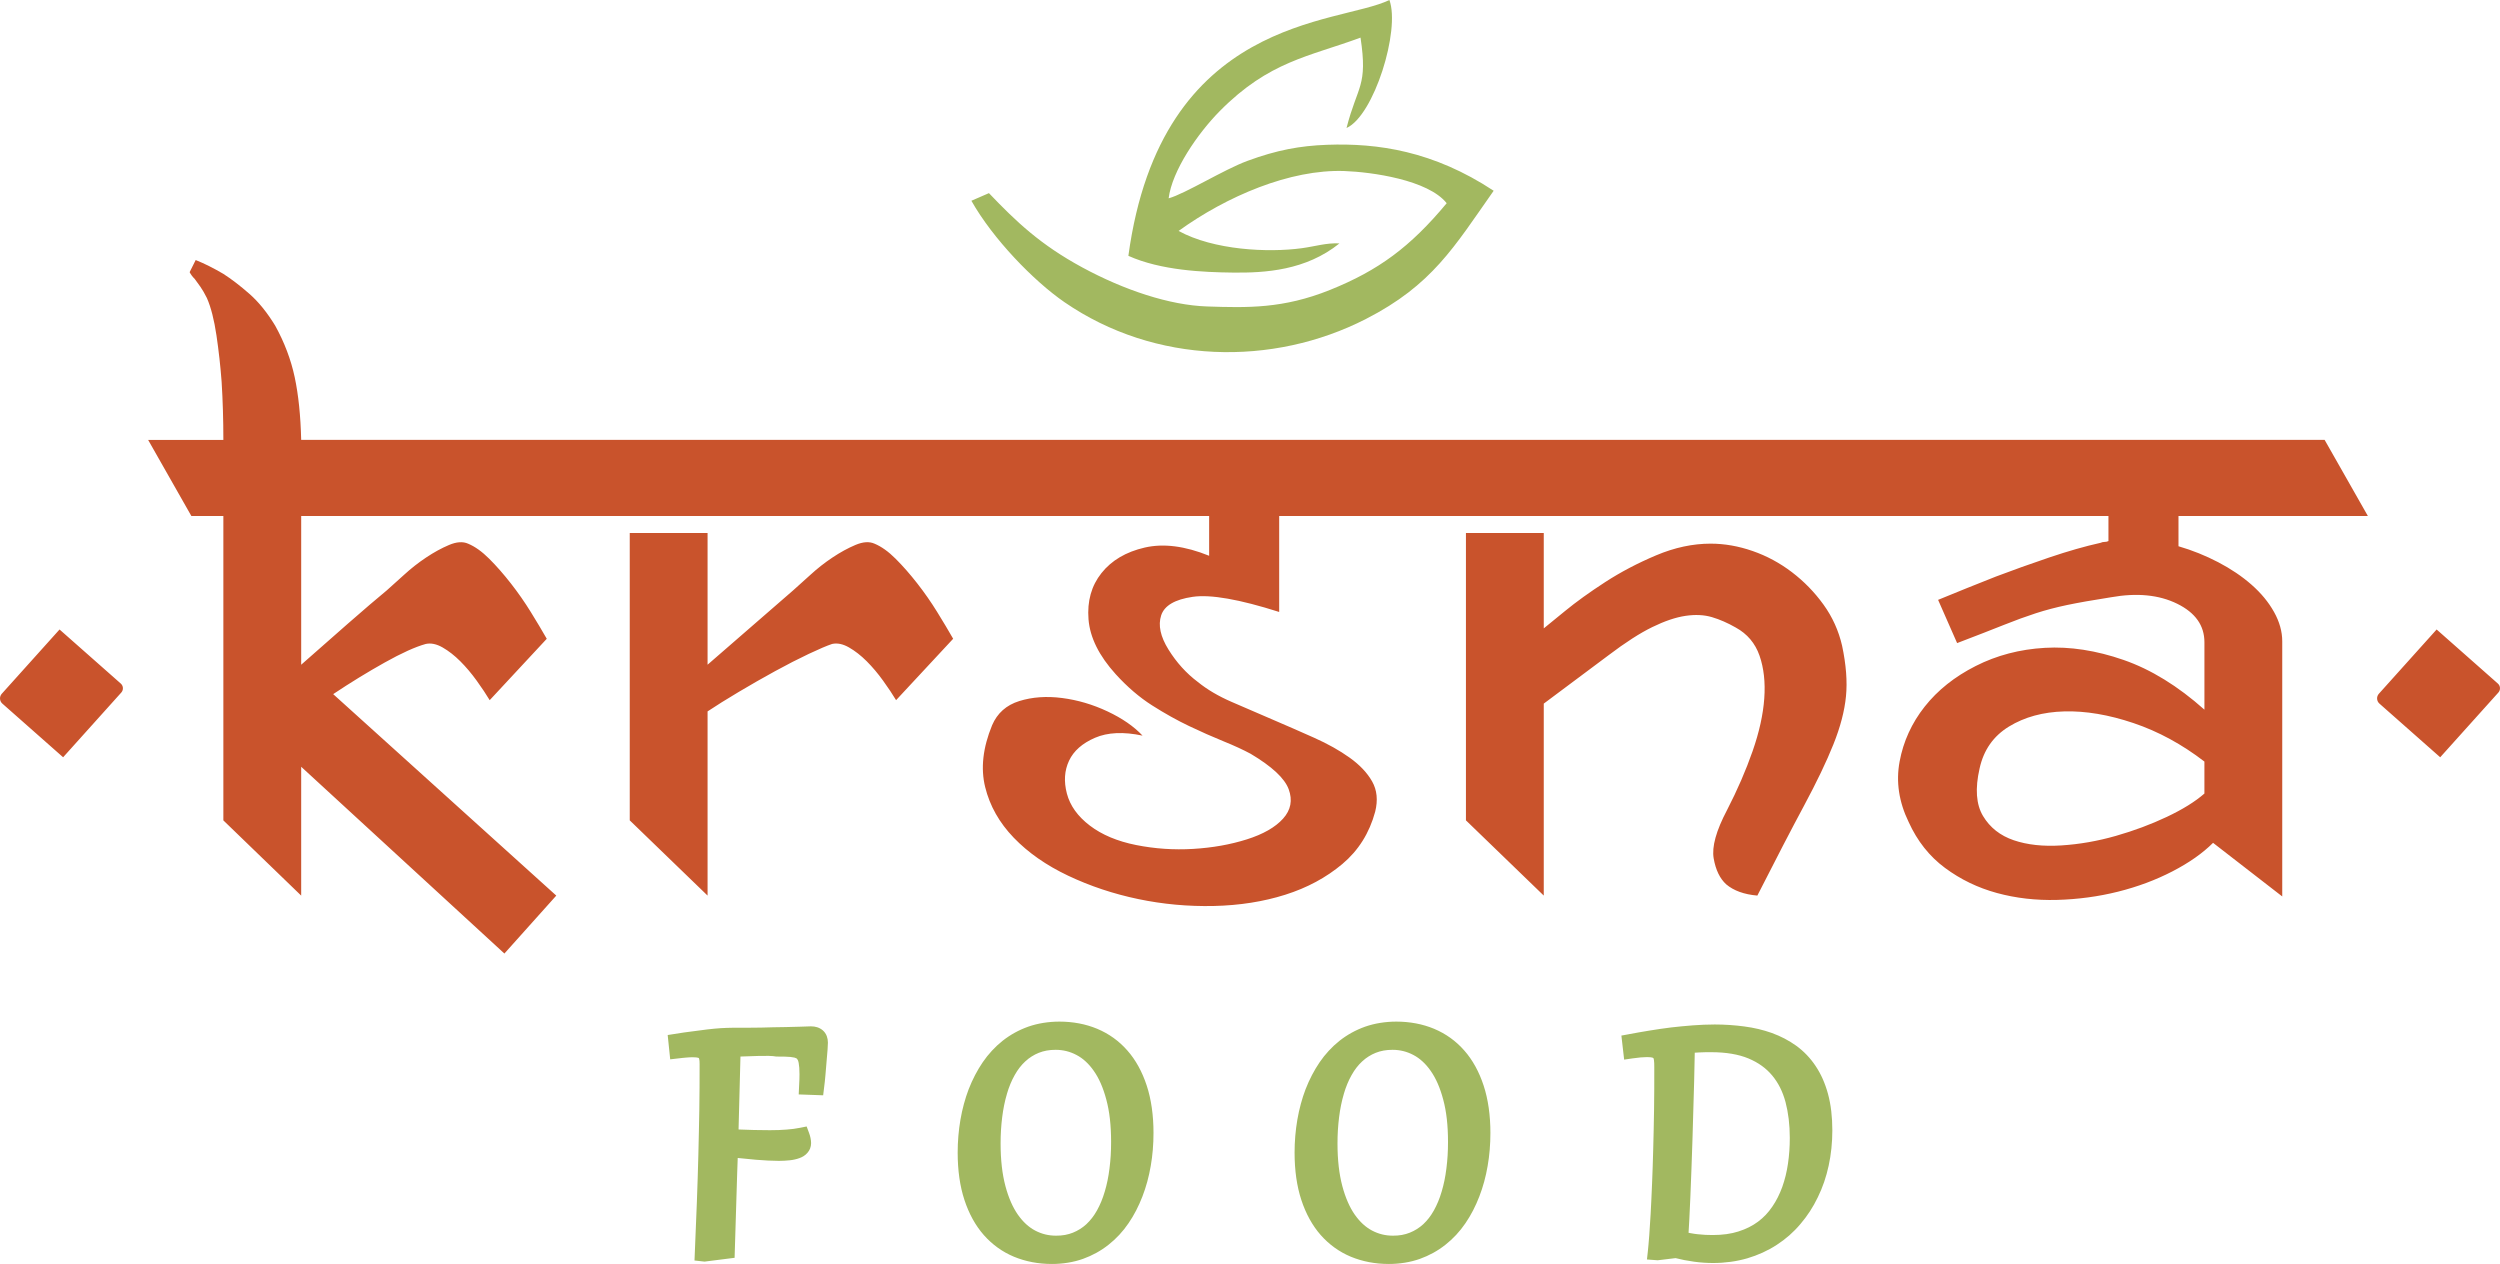
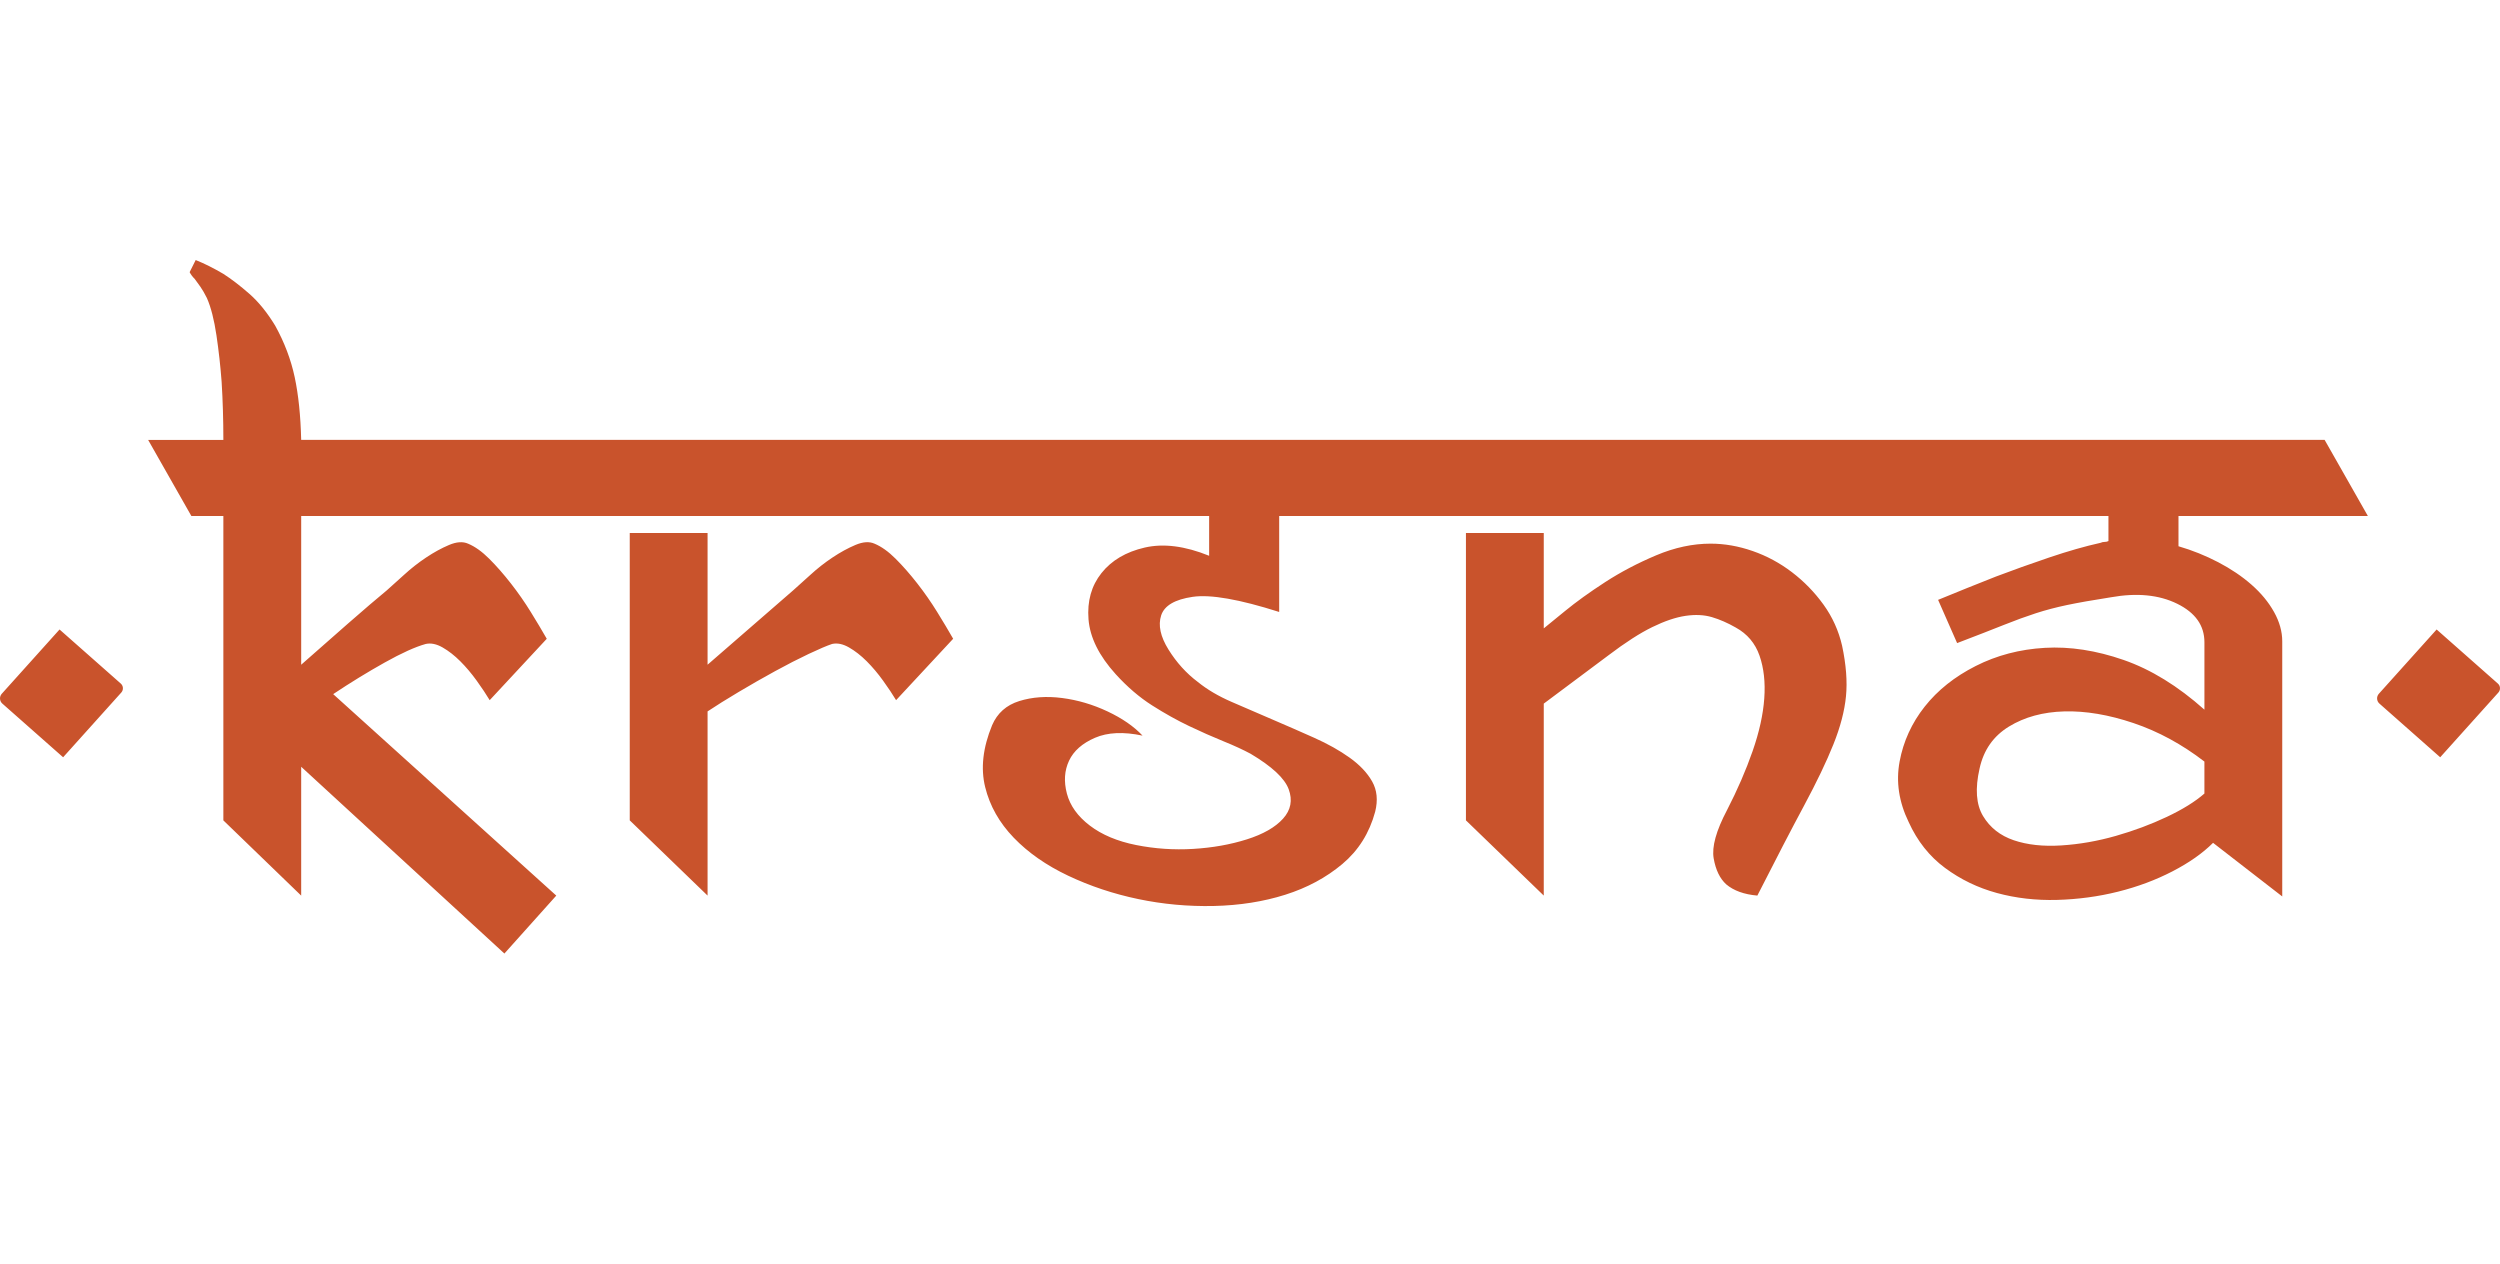
<svg xmlns="http://www.w3.org/2000/svg" xml:space="preserve" width="58.601mm" height="29.628mm" version="1.1" style="shape-rendering:geometricPrecision; text-rendering:geometricPrecision; image-rendering:optimizeQuality; fill-rule:evenodd; clip-rule:evenodd" viewBox="0 0 5859.08 2962.25">
  <defs>
    <style type="text/css">
   
    .fil0 {fill:#A2B860}
    .fil1 {fill:#C9532C;fill-rule:nonzero}
   
  </style>
  </defs>
  <g id="Vrstva_x0020_1">
    <g id="_2732458612144">
-       <path class="fil0" d="M2644.52 599.58c76.27,34.32 176.11,38.44 244.59,39.25 76.03,0.92 171.23,-4.91 250.1,-68.41 -31.24,-1.51 -55.43,6.8 -88.77,11.34 -78.21,10.62 -205.89,4.65 -288.25,-40.54 112.39,-81.16 261.24,-144.95 388.67,-140.39 63.49,2.27 195.95,20.48 239.65,75.4 -85.39,102.75 -159.99,157.56 -273.48,203.25 -109.91,44.24 -193.66,41.84 -287.9,38.75 -87.91,-2.89 -194.33,-38.22 -292.93,-91.68 -97.64,-52.96 -154.3,-106.69 -218.48,-173.93l-41.15 17.88c50.18,89.08 146.11,188.14 218.28,237.77 212.07,145.88 487.78,151.12 706.23,39.37 155.62,-79.62 206.7,-168.65 299.53,-300.57 -141.72,-93.44 -272.11,-112.01 -389.96,-107.74 -63.93,2.31 -118.22,12.31 -187.28,37.77 -55.49,20.49 -145.15,76.67 -184.51,87.72 7.96,-64.49 67.87,-152 120.25,-204.91 115.68,-116.83 209.03,-127.16 329.47,-171.75 17.32,115.05 -7.01,111.15 -32.82,211.83 64.41,-28.76 126.38,-229.33 100.49,-300 -119.63,58.43 -535.1,36.42 -611.73,599.58zm-1004.92 1894.07c0,-3.09 -0.07,-5.49 -0.21,-7.07 -0.13,-1.63 -0.38,-3.09 -0.7,-4.4 -0.6,-2.66 -0.29,-2.22 -2.52,-3.21 -1.36,-0.34 -3.01,-0.64 -4.93,-0.83 -1.95,-0.2 -4.59,-0.31 -7.91,-0.31l-6.49 0.13 -7.92 0.55 -8.77 0.8 -29.45 3.39 -5.89 -56.97 38.1 -5.95c18.29,-2.54 36.51,-4.95 54.84,-7.18 4.27,-0.54 9.8,-1.13 16.21,-1.73l15.15 -1.22 14.37 -0.68 13.58 -0.3 34.92 -0.04 32.56 -0.34c18.64,-0.38 37.61,-1.2 56.18,-1.2 12.64,-0.23 24.19,-0.59 33.65,-0.87l26.22 -0.86c5.24,0 10.09,0.72 14.52,2.1 5.06,1.6 9.51,4.1 13.31,7.41 4.16,3.65 7.27,8.16 9.28,13.56 1.73,4.66 2.6,9.7 2.6,15.13 0,2.52 -0.33,8.05 -0.81,16.27 -1.85,19.35 -3.13,39.09 -4.89,58.53 -0.36,5.05 -0.92,10.62 -1.56,16.46l-3.88 32.17 -57.3 -2.05c0.63,-11.96 1.27,-23.83 1.65,-35.77 0.09,-2.99 0.18,-5.87 0.18,-11.59 0,-11.18 -0.64,-19.93 -1.89,-26.34 -0.48,-2.61 -1.11,-4.74 -1.85,-6.43 -0.57,-1.3 -1.21,-2.36 -1.87,-3.12 -0.47,-0.54 -1.14,-1.06 -1.97,-1.52 -1.17,-0.66 -2.53,-1.17 -4,-1.49l-0.36 -0.08c-2.49,-0.6 -5.54,-1.1 -9.12,-1.48 -3.88,-0.41 -8.04,-0.66 -12.43,-0.71l-2.94 -0.06c-4.58,-0.08 -8.42,-0.17 -18.06,-0.17 -17.43,-3.49 -61.6,-0.4 -83.88,-0.02 -1.4,56.99 -2.91,113.97 -4.46,170.95 12.02,0.46 24.09,0.96 36.11,1.21 11.74,0.24 22.68,0.46 37.33,0.46 8.36,0 15.25,-0.12 20.82,-0.35 5.79,-0.22 12,-0.6 18.42,-1.09 5.91,-0.44 11.32,-0.99 16.17,-1.65 5.44,-0.73 10.49,-1.57 15.1,-2.49l15.65 -3.14 5.57 14.95c1.54,4.13 2.72,8.16 3.51,12.01 0.9,4.34 1.35,8.36 1.35,11.99 0,4.39 -0.77,8.58 -2.27,12.53 -1.42,3.75 -3.53,7.18 -6.3,10.28 -2.49,2.95 -5.54,5.57 -9.09,7.8 -2.95,1.84 -6.34,3.45 -10.1,4.73 -3.08,1.15 -6.59,2.17 -10.51,3.03 -3.4,0.82 -7.33,1.45 -11.8,1.93 -3.73,0.4 -7.87,0.75 -12.43,0.97 -4.74,0.24 -9.12,0.38 -13.02,0.38 -7.27,0 -15.78,-0.25 -25.48,-0.73 -9.81,-0.48 -19.27,-1.13 -28.41,-1.9l-42.55 -4.15 -1.29 36.19c-2,65.93 -4.12,131.85 -6.03,197.77l-70.46 8.93 -23.52 -2.61c1.96,-45.77 3.76,-91.56 5.57,-137.34l1.9 -55.71 1.56 -54.13 1.23 -53.31 1.03 -52.75 0.54 -52.94 0.13 -54.33zm-1.84 -14.02l-0.09 -0.13c-0.11,-0.12 0.04,0.07 0.09,0.13zm827.2 482.62c-15.7,0 -30.99,-1.44 -45.81,-4.25 -14.98,-2.86 -29.26,-7.11 -42.77,-12.71 -13.67,-5.7 -26.39,-12.82 -38.17,-21.3 -11.9,-8.57 -22.75,-18.43 -32.5,-29.5 -9.75,-11.08 -18.51,-23.62 -26.18,-37.53 -7.49,-13.61 -13.93,-28.54 -19.25,-44.74 -10.56,-32.15 -15.85,-69.17 -15.85,-110.96 0,-13.07 0.56,-26.08 1.63,-38.99 1.07,-12.64 2.69,-25.36 4.84,-38.1 2.2,-12.79 4.94,-25.1 8.15,-36.98 3.23,-11.99 7.01,-23.61 11.31,-34.91l0.07 -0.07c4.34,-11.23 9.29,-22.13 14.77,-32.62 5.54,-10.63 11.53,-20.65 17.91,-30.01 6.49,-9.53 13.71,-18.58 21.6,-27.1 7.75,-8.42 16.08,-16.14 24.95,-23.2l0.07 -0.08c8.96,-7.06 18.48,-13.39 28.55,-18.95 10.01,-5.51 20.58,-10.27 31.71,-14.23 11.23,-3.88 22.98,-6.83 35.23,-8.8 12.35,-1.98 24.97,-2.98 37.8,-2.98 15.74,0 31.03,1.41 45.87,4.2 14.79,2.79 28.96,7 42.48,12.61l0.15 0.07c13.69,5.76 26.52,12.9 38.34,21.41 11.72,8.44 22.5,18.23 32.23,29.35 9.84,11.1 18.57,23.65 26.2,37.53 7.51,13.67 13.93,28.63 19.26,44.86 5.27,16.07 9.25,33.49 11.89,52.2 2.63,18.57 3.95,38.16 3.95,58.76 0,13.14 -0.52,26.32 -1.62,39.41 -1.06,12.72 -2.66,25.37 -4.84,37.82 -4.29,25.22 -10.8,49.12 -19.53,71.68 -4.4,11.37 -9.28,22.27 -14.62,32.59 -5.46,10.56 -11.42,20.6 -17.91,30.04 -6.62,9.73 -13.84,18.79 -21.63,27.17 -7.82,8.42 -16.22,16.17 -25.15,23.2 -8.91,7.08 -18.4,13.39 -28.38,18.91 -10.13,5.58 -20.72,10.36 -31.65,14.28 -11.15,3.94 -22.91,6.92 -35.31,8.93 -12.34,1.99 -24.95,3 -37.79,3zm9.93 -66.3c7.66,0 14.71,-0.57 21.07,-1.71 6.72,-1.27 12.87,-3 18.38,-5.25l0.15 -0.07c5.83,-2.32 11.4,-5.17 16.71,-8.51 5.27,-3.33 10.2,-7.09 14.76,-11.26 4.78,-4.52 9.23,-9.38 13.29,-14.61 4.11,-5.3 8.01,-11.21 11.68,-17.74 3.63,-6.58 7.01,-13.55 10.04,-20.86 3.03,-7.3 5.77,-15.05 8.13,-23.26l0.07 -0.14c2.52,-8.49 4.7,-17.18 6.52,-26.04 1.76,-8.59 3.28,-17.96 4.56,-28.12 1.27,-10.21 2.23,-20.3 2.84,-30.23 0.6,-9.91 0.92,-20.53 0.92,-31.88 0,-19.42 -0.93,-37.39 -2.8,-53.88 -1.85,-16.35 -4.67,-31.48 -8.42,-45.38 -3.67,-13.87 -7.98,-26.45 -12.93,-37.74 -4.8,-10.96 -10.25,-20.78 -16.33,-29.42 -5.9,-8.52 -12.3,-15.91 -19.22,-22.23 -6.58,-6.09 -13.73,-11.12 -21.42,-15.16 -7.62,-4.03 -15.51,-7.07 -23.64,-9.08 -8.06,-1.99 -16.42,-3.01 -25.12,-3.01 -7.62,0 -14.61,0.59 -20.97,1.74 -6.51,1.18 -12.74,2.96 -18.62,5.3 -5.69,2.27 -11.25,5.1 -16.63,8.52 -5.21,3.25 -10.13,7.07 -14.81,11.43l-0.14 0.07c-4.68,4.29 -9.11,9.12 -13.25,14.45 -4.04,5.19 -7.92,11.08 -11.6,17.65 -3.79,6.72 -7.17,13.66 -10.11,20.77 -3.12,7.56 -5.85,15.35 -8.14,23.33l0 0.15c-4.93,16.63 -8.64,34.75 -11.08,54.32 -1.28,10.28 -2.24,20.49 -2.85,30.51 -0.6,9.83 -0.91,20.33 -0.91,31.43 0,19.32 0.96,37.17 2.83,53.55 1.88,16.63 4.7,31.86 8.39,45.79 3.65,13.81 7.98,26.38 12.93,37.69 4.86,11.1 10.3,20.97 16.3,29.57 6.11,8.63 12.52,16.07 19.26,22.23 6.8,6.17 13.89,11.23 21.34,15.14 7.74,4.03 15.63,7.03 23.71,9.01 7.96,1.95 16.33,2.93 25.11,2.93zm779.65 66.3c-15.7,0 -30.99,-1.44 -45.81,-4.25 -14.98,-2.86 -29.26,-7.11 -42.77,-12.71 -13.67,-5.7 -26.39,-12.82 -38.17,-21.3 -11.9,-8.57 -22.75,-18.43 -32.51,-29.5 -9.75,-11.08 -18.5,-23.62 -26.17,-37.53 -7.49,-13.61 -13.93,-28.54 -19.25,-44.74 -10.56,-32.15 -15.85,-69.17 -15.85,-110.96 0,-13.07 0.56,-26.08 1.63,-38.99 1.07,-12.64 2.69,-25.36 4.84,-38.1 2.2,-12.79 4.94,-25.1 8.15,-36.98 3.23,-11.99 7.01,-23.61 11.31,-34.91l0.07 -0.07c4.34,-11.23 9.28,-22.13 14.77,-32.62 5.54,-10.63 11.53,-20.65 17.91,-30.01 6.49,-9.53 13.71,-18.58 21.6,-27.1 7.75,-8.42 16.08,-16.14 24.95,-23.2l0.07 -0.08c8.96,-7.06 18.48,-13.39 28.55,-18.95 10.01,-5.51 20.58,-10.27 31.71,-14.23 11.22,-3.88 22.97,-6.83 35.23,-8.8 12.35,-1.98 24.97,-2.98 37.8,-2.98 15.74,0 31.03,1.41 45.87,4.2 14.79,2.79 28.95,7 42.48,12.61l0.15 0.07c13.69,5.76 26.51,12.9 38.34,21.41 11.72,8.44 22.5,18.23 32.23,29.35 9.84,11.1 18.57,23.65 26.2,37.53 7.51,13.67 13.93,28.63 19.26,44.86 5.27,16.07 9.25,33.49 11.89,52.2 2.63,18.57 3.95,38.16 3.95,58.76 0,13.14 -0.52,26.32 -1.62,39.41 -1.06,12.72 -2.66,25.37 -4.84,37.82 -4.29,25.22 -10.8,49.12 -19.54,71.68 -4.4,11.37 -9.27,22.27 -14.61,32.59 -5.46,10.56 -11.43,20.6 -17.91,30.04 -6.62,9.73 -13.84,18.79 -21.63,27.17 -7.82,8.42 -16.22,16.17 -25.15,23.2 -8.91,7.08 -18.4,13.39 -28.38,18.91 -10.13,5.58 -20.72,10.36 -31.65,14.28 -11.15,3.94 -22.91,6.92 -35.31,8.93 -12.34,1.99 -24.96,3 -37.79,3zm9.93 -66.3c7.66,0 14.71,-0.57 21.07,-1.71 6.72,-1.27 12.87,-3 18.38,-5.25l0.15 -0.07c5.83,-2.32 11.4,-5.17 16.7,-8.51 5.28,-3.33 10.21,-7.09 14.77,-11.26 4.78,-4.52 9.23,-9.38 13.29,-14.61 4.1,-5.3 8,-11.21 11.68,-17.74 3.63,-6.58 7.01,-13.55 10.04,-20.86 3.03,-7.3 5.77,-15.05 8.13,-23.26l0.07 -0.14c2.52,-8.49 4.7,-17.18 6.52,-26.04 1.76,-8.59 3.28,-17.96 4.56,-28.12 1.27,-10.21 2.23,-20.3 2.84,-30.23 0.6,-9.91 0.92,-20.53 0.92,-31.88 0,-19.42 -0.93,-37.39 -2.8,-53.88 -1.85,-16.35 -4.67,-31.48 -8.42,-45.38 -3.67,-13.87 -7.98,-26.45 -12.93,-37.74 -4.81,-10.96 -10.25,-20.78 -16.33,-29.42 -5.9,-8.52 -12.3,-15.91 -19.23,-22.23 -6.58,-6.09 -13.72,-11.12 -21.41,-15.16 -7.62,-4.03 -15.51,-7.07 -23.64,-9.08 -8.07,-1.99 -16.42,-3.01 -25.12,-3.01 -7.62,0 -14.61,0.59 -20.97,1.74 -6.52,1.18 -12.74,2.96 -18.62,5.3 -5.69,2.27 -11.25,5.1 -16.63,8.52 -5.21,3.25 -10.13,7.07 -14.81,11.43l-0.14 0.07c-4.68,4.29 -9.11,9.12 -13.25,14.45 -4.04,5.19 -7.92,11.08 -11.61,17.65 -3.78,6.72 -7.17,13.66 -10.1,20.77 -3.12,7.56 -5.85,15.35 -8.14,23.33l0 0.15c-4.94,16.63 -8.64,34.75 -11.08,54.32 -1.28,10.28 -2.25,20.49 -2.85,30.51 -0.6,9.83 -0.91,20.33 -0.91,31.43 0,19.32 0.96,37.17 2.83,53.55 1.88,16.63 4.7,31.86 8.39,45.79 3.65,13.81 7.98,26.38 12.93,37.69 4.85,11.1 10.29,20.97 16.3,29.57 6.11,8.63 12.52,16.07 19.26,22.23 6.8,6.17 13.89,11.23 21.34,15.14 7.74,4.03 15.63,7.03 23.7,9.01 7.97,1.95 16.34,2.93 25.12,2.93zm707.4 -428.85l-1.41 66.49c-2.35,90.7 -5.09,181.26 -8.89,271.91 -0.71,20.15 -1.64,37.53 -2.48,53.17l-1.75 30.49 4.55 0.9c6.28,1.18 12.13,2.05 17.49,2.58l0.29 0c5.99,0.65 11.71,1.12 17.2,1.41 5.07,0.26 10.78,0.39 17.01,0.39 11.65,0 22.46,-0.72 32.41,-2.11 10.11,-1.42 19.51,-3.52 28.12,-6.26l0.08 -0.08c8.85,-2.78 17.06,-6.09 24.62,-9.9 7.67,-3.86 14.74,-8.21 21.2,-13.04l0.07 -0.07c6.43,-4.8 12.45,-10.16 18.02,-16.02 5.44,-5.74 10.51,-12.1 15.19,-19.01l0.07 -0.08c4.7,-6.87 8.96,-14.11 12.75,-21.61 3.93,-7.76 7.43,-15.9 10.49,-24.29 3.07,-8.69 5.74,-17.58 7.96,-26.59 2.18,-8.9 4.02,-18.25 5.44,-27.97 1.44,-9.8 2.52,-19.77 3.24,-29.88 0.7,-9.85 1.06,-20.1 1.06,-30.74 0,-15.51 -0.86,-30.24 -2.54,-44.2 -1.71,-14.08 -4.21,-27.33 -7.45,-39.72 -3.35,-12.38 -7.6,-23.75 -12.77,-34.04 -5.08,-10.12 -11.26,-19.59 -18.51,-28.33 -7.12,-8.51 -15.26,-16.1 -24.4,-22.67 -9.19,-6.63 -19.62,-12.4 -31.22,-17.25 -11.59,-4.81 -24.65,-8.46 -39.07,-10.9 -14.61,-2.48 -30.78,-3.74 -48.51,-3.74l-13.58 0.06 -13.53 0.47 -11.14 0.62zm-154.61 -43.31l23.81 -4.34 24.64 -4.17c8.81,-1.45 17.11,-2.74 24.93,-3.87l25.74 -3.49c7.32,-0.85 15.67,-1.76 25.53,-2.69 9.46,-0.91 18.02,-1.65 25.55,-2.2 7.71,-0.63 16.2,-1.12 25.27,-1.47 9.74,-0.39 18.38,-0.57 26,-0.57 11.54,0 23.25,0.41 35.05,1.19 11.28,0.74 22.64,1.89 34.01,3.4 11.82,1.57 22.93,3.59 33.32,6.06 10.66,2.53 21.13,5.63 31.41,9.26l0.15 0.08c10.44,3.82 20.32,8.13 29.57,12.95 9.79,5.18 18.92,10.74 27.34,16.78l0.07 0.08c8.77,6.35 17.04,13.54 24.72,21.56 7.56,7.91 14.49,16.53 20.68,25.86 6.37,9.48 11.96,19.64 16.74,30.43 4.84,10.96 8.99,22.71 12.38,35.17 3.39,12.59 5.94,26.04 7.63,40.38 1.66,14.23 2.51,29.24 2.51,45.02 0,14.01 -0.73,28.04 -2.17,42.08 -1.45,13.97 -3.59,27.45 -6.4,40.41 -2.84,13.18 -6.39,26 -10.62,38.38 -4.15,12.14 -9.08,24.06 -14.76,35.67 -5.59,11.66 -11.79,22.7 -18.53,33.06 -6.85,10.52 -14.29,20.45 -22.27,29.78 -8.18,9.69 -16.88,18.56 -26.04,26.62 -9.32,8.12 -19.14,15.56 -29.51,22.28 -10.44,6.8 -21.41,12.82 -32.93,18.06 -11.52,5.26 -23.51,9.72 -35.91,13.4 -12.67,3.66 -25.67,6.42 -39.02,8.25 -13.58,1.85 -27.37,2.79 -41.34,2.79 -7.02,0 -14.39,-0.24 -22.13,-0.77 -7.25,-0.47 -14.75,-1.24 -22.5,-2.31 -7.88,-1.07 -15.53,-2.33 -22.91,-3.79 -6.3,-1.25 -13.05,-2.77 -20.26,-4.6l-42.04 5.06 -25.13 -1.89 2.13 -19.31 1.53 -16.03 1.71 -20.77c1.22,-15.72 2.2,-32.32 3.3,-51.06l1.74 -35 1.58 -36.11 1.46 -38.93 1.24 -41.94 1.09 -44.62 0.87 -46.92 0.47 -49.07 0.06 -51.05 -0.15 -9.05 -0.61 -7.33c-0.15,-1.26 -0.38,-2.37 -0.68,-3.29l-0.6 -1.36c-0.51,-0.53 -0.96,-0.67 -1.65,-1.03 -1.25,-0.41 -2.82,-0.77 -4.66,-1.01 -2.13,-0.28 -4.99,-0.43 -8.53,-0.43 -4.37,0 -9.38,0.25 -15.01,0.74 -6.04,0.53 -12.57,1.32 -19.59,2.35l-19.14 2.83 -6.46 -56.36 17.33 -3.15z" />
      <path class="fil1" d="M5105.54 1280.18c32.42,9.45 63.5,21.95 93.23,37.48 29.71,15.54 55.73,33.1 78.02,52.69 22.3,19.6 39.85,40.87 52.69,63.84 12.83,22.97 19.26,45.94 19.26,68.91l0 597.84 -162.13 -125.65c-24.32,24.32 -56.07,46.61 -95.25,66.88 -39.17,20.27 -81.74,36.14 -127.68,47.62 -45.93,11.49 -93.56,17.91 -142.86,19.26 -49.32,1.35 -96.27,-4.06 -140.85,-16.22 -44.59,-12.16 -85.11,-31.74 -121.6,-58.77 -36.47,-27.03 -64.85,-62.82 -85.11,-107.4 -22.97,-47.3 -30.06,-94.58 -21.28,-141.86 8.78,-47.29 28.37,-90.19 58.77,-128.7 30.39,-38.5 70.26,-70.26 119.57,-95.24 49.32,-25 103.35,-39.18 162.12,-42.56 58.78,-3.38 120.25,6.08 184.43,28.36 64.18,22.31 127.34,61.14 189.49,116.54l0 -158.08c0,-39.18 -21.28,-69.24 -63.84,-90.17 -42.55,-20.95 -94.23,-26.02 -155.03,-15.21 -43.23,6.76 -77.69,12.84 -103.35,18.25 -25.68,5.4 -49.99,11.82 -72.97,19.25 -22.97,7.44 -47.96,16.56 -74.98,27.36 -27.03,10.82 -63.51,25 -109.44,42.56l-44.58 -101.33c45.93,-18.92 91.19,-37.15 135.78,-54.71 39.18,-14.87 80.73,-29.72 124.64,-44.58 43.91,-14.87 84.1,-26.35 120.59,-34.46 2.69,-1.35 5.73,-2.02 9.12,-2.02 3.37,0 6.41,-0.68 9.12,-2.03l0 -58.77 -462.07 0 -48.63 0 -1041.67 0 -28.37 0 -362.75 0 0 224.95c-93.23,-29.72 -160.78,-41.54 -202.66,-35.46 -41.88,6.08 -66.54,20.61 -73.97,43.57 -7.44,22.97 -1.69,49.65 17.23,80.06 18.92,30.39 41.87,55.73 68.9,76 21.62,17.57 47.96,33.09 79.05,46.6 31.06,13.52 63.16,27.37 96.25,41.55 33.1,14.18 65.53,28.36 97.28,42.56 31.74,14.18 59.44,29.71 83.08,46.61 23.65,16.88 41.2,35.46 52.69,55.73 11.49,20.26 13.86,43.91 7.1,70.93 -13.51,49.99 -39.18,90.85 -77.02,122.61 -37.82,31.74 -82.42,55.73 -133.76,71.95 -51.34,16.22 -107.07,25 -167.19,26.35 -60.13,1.35 -119.23,-4.06 -177.33,-16.21 -58.09,-12.17 -112.82,-30.4 -164.16,-54.73 -51.34,-24.32 -93.89,-54.04 -127.67,-89.17 -33.78,-35.12 -56.07,-74.64 -66.88,-118.55 -10.81,-43.9 -5.41,-92.2 16.22,-144.89 12.16,-28.38 33.43,-47.29 63.83,-56.75 30.4,-9.46 63.84,-11.83 100.32,-7.1 36.48,4.73 71.95,15.21 106.39,31.41 34.45,16.22 61.81,35.13 82.08,56.74 -44.58,-9.45 -81.74,-7.76 -111.46,5.08 -29.72,12.84 -49.99,30.73 -60.79,53.7 -10.82,22.97 -12.51,48.64 -5.08,77.01 7.44,28.37 25.35,53.37 53.71,74.99 28.37,21.62 64.52,36.81 108.42,45.6 43.91,8.78 88.49,11.82 133.76,9.11 45.26,-2.69 87.15,-10.13 125.66,-22.29 38.5,-12.16 66.87,-28.36 85.11,-48.64 18.24,-20.27 22.63,-43.22 13.17,-68.9 -9.46,-25.67 -39.18,-53.37 -89.16,-83.09 -17.57,-9.46 -38.84,-19.26 -63.85,-29.38 -25,-10.14 -51.67,-21.96 -80.05,-35.46 -28.36,-13.51 -57.42,-29.72 -87.14,-48.64 -29.72,-18.92 -58.09,-43.23 -85.11,-72.96 -39.17,-43.23 -60.46,-86.13 -63.84,-128.69 -3.37,-42.56 6.75,-78.7 30.4,-108.42 23.65,-29.72 57.42,-49.65 101.33,-59.78 43.9,-10.14 94.23,-3.72 150.97,19.25l0 -93.22 -500.56 0 -857.25 0.03 0 -0.03 -74.98 0 -695.12 0 0 263.45 0 85.12c35.12,-31.07 71.61,-63.17 109.44,-96.27 37.83,-33.09 68.23,-59.1 91.19,-78.02 10.81,-9.46 24.32,-21.63 40.53,-36.48 16.22,-14.86 33.43,-28.36 51.68,-40.52 18.24,-12.17 36.13,-21.96 53.7,-29.38 17.56,-7.44 32.43,-8.45 44.58,-3.04 16.22,6.75 32.76,18.57 49.66,35.46 16.88,16.88 33.77,36.13 50.66,57.75 16.89,21.62 32.42,43.91 46.61,66.88 14.19,22.97 26.68,43.91 37.49,62.83l-133.77 143.88c-8.1,-13.52 -18.23,-28.7 -30.38,-45.59 -12.17,-16.9 -25,-32.09 -38.51,-45.61 -13.51,-13.51 -27.36,-24.31 -41.54,-32.42 -14.19,-8.1 -27.37,-10.8 -39.52,-8.1 -24.32,6.75 -56.4,21.28 -96.26,43.57 -39.85,22.3 -80.05,46.95 -120.58,73.97l522.86 472.19 -121.59 135.79 -476.25 -437.74 0 301.96 -182.39 -176.31 0 -713.36 -74.99 0 -101.33 -178.34 176.32 0c0,-47.29 -1.36,-92.54 -4.06,-135.79 -2.7,-36.48 -6.76,-72.96 -12.16,-109.44 -5.41,-36.47 -12.84,-65.52 -22.3,-87.13 -5.4,-10.81 -10.47,-19.6 -15.2,-26.36 -4.73,-6.75 -9.12,-12.83 -13.18,-18.23 -5.4,-5.41 -9.45,-10.82 -12.16,-16.22l14.19 -28.37c20.27,8.11 41.88,18.92 64.86,32.42 18.92,12.17 39.17,27.69 60.79,46.61 21.62,18.92 41.89,43.91 60.8,74.99 21.62,39.18 36.82,79.37 45.6,120.58 8.78,41.21 13.85,90.18 15.2,146.93l593.79 0 85.11 0 784.29 0 62.83 0 1027.47 0 28.37 0 1041.67 0 48.64 0 1070.04 0 101.33 178.34 -443.83 0 0 70.94zm748.54 321.84l-143.51 -126.76 -135.39 150.65c-6.03,6.7 -5.43,17.07 1.32,23.03l142.42 125.8 136.36 -151.73c5.5,-6.11 4.96,-15.55 -1.2,-20.99zm-5571.01 0l-143.51 -126.76 -135.4 150.65c-6.02,6.7 -5.42,17.07 1.33,23.03l142.42 125.8 136.36 -151.73c5.5,-6.11 4.96,-15.55 -1.2,-20.99zm1766.37 -327.92c16.22,6.75 32.77,18.57 49.65,35.46 16.9,16.88 33.77,36.13 50.67,57.75 16.89,21.62 32.42,43.91 46.6,66.88 14.19,22.97 26.7,43.91 37.5,62.83l-133.76 143.88c-8.11,-13.52 -18.25,-28.7 -30.4,-45.59 -12.16,-16.9 -25,-32.09 -38.5,-45.61 -13.51,-13.51 -27.37,-24.31 -41.55,-32.42 -14.18,-8.1 -27.36,-10.8 -39.51,-8.1 -12.16,4.06 -30.39,11.82 -54.72,23.31 -24.32,11.49 -50.66,25 -79.04,40.53 -28.36,15.54 -56.74,31.74 -85.11,48.64 -28.37,16.89 -52.69,32.08 -72.96,45.59l0 129.71 0 301.96 -182.4 -176.31 0 -673.53 182.4 0 0 223.62 0 85.12 200.63 -174.29c10.81,-9.46 24.32,-21.63 40.53,-36.48 16.21,-14.86 33.43,-28.36 51.67,-40.52 18.25,-12.17 36.14,-21.96 53.71,-29.38 17.57,-7.44 32.42,-8.45 44.58,-3.04zm1959.72 0c32.42,0 65.18,5.73 98.28,17.22 33.1,11.49 63.85,28.03 92.21,49.65 28.36,21.62 53.03,46.95 73.97,76 20.95,29.05 35.47,61.14 43.57,96.27 9.47,44.58 12.51,84.09 9.12,118.55 -3.37,34.45 -13.17,71.95 -29.38,112.47 -16.21,40.54 -39.17,88.49 -68.91,143.89 -29.71,55.39 -66.2,125.65 -109.43,210.76 -31.07,-2.7 -55.39,-11.48 -72.96,-26.35 -14.86,-13.51 -24.66,-33.77 -29.38,-60.79 -4.73,-27.03 5.74,-64.86 31.41,-113.5 24.32,-47.28 44.24,-93.21 59.78,-137.81 15.55,-44.58 24.67,-85.78 27.37,-123.62 2.7,-37.83 -1.02,-71.28 -11.15,-100.32 -10.14,-29.04 -28.7,-51 -55.73,-65.86 -18.92,-10.82 -37.49,-18.92 -55.73,-24.33 -18.24,-5.4 -38.84,-6.41 -61.82,-3.04 -22.97,3.38 -48.97,12.16 -78.02,26.35 -29.05,14.2 -63.16,36.14 -102.35,65.87l-151.99 113.49 0 449.9 -182.39 -176.31 0 -673.53 182.39 0 0 223.62c6.76,-5.4 23.31,-18.91 49.65,-40.53 26.35,-21.61 57.77,-44.24 94.23,-67.89 36.48,-23.65 76.34,-44.58 119.58,-62.83 43.23,-18.23 85.78,-27.35 127.68,-27.35zm1157.18 510.7c-52.69,-40.54 -108.08,-70.6 -166.18,-90.19 -58.1,-19.59 -112.14,-28.7 -162.12,-27.36 -50,1.36 -93.23,13.18 -129.71,35.47 -36.48,22.29 -59.45,55.05 -68.91,98.28 -10.81,47.29 -8.1,84.43 8.11,111.46 16.22,27.03 40.19,45.94 71.95,56.75 31.74,10.81 68.91,14.87 111.46,12.16 42.56,-2.7 85.11,-10.13 127.68,-22.29 42.56,-12.17 82.42,-27.03 119.57,-44.59 37.15,-17.57 66.54,-35.8 88.15,-54.72l0 -74.98z" />
    </g>
  </g>
</svg>